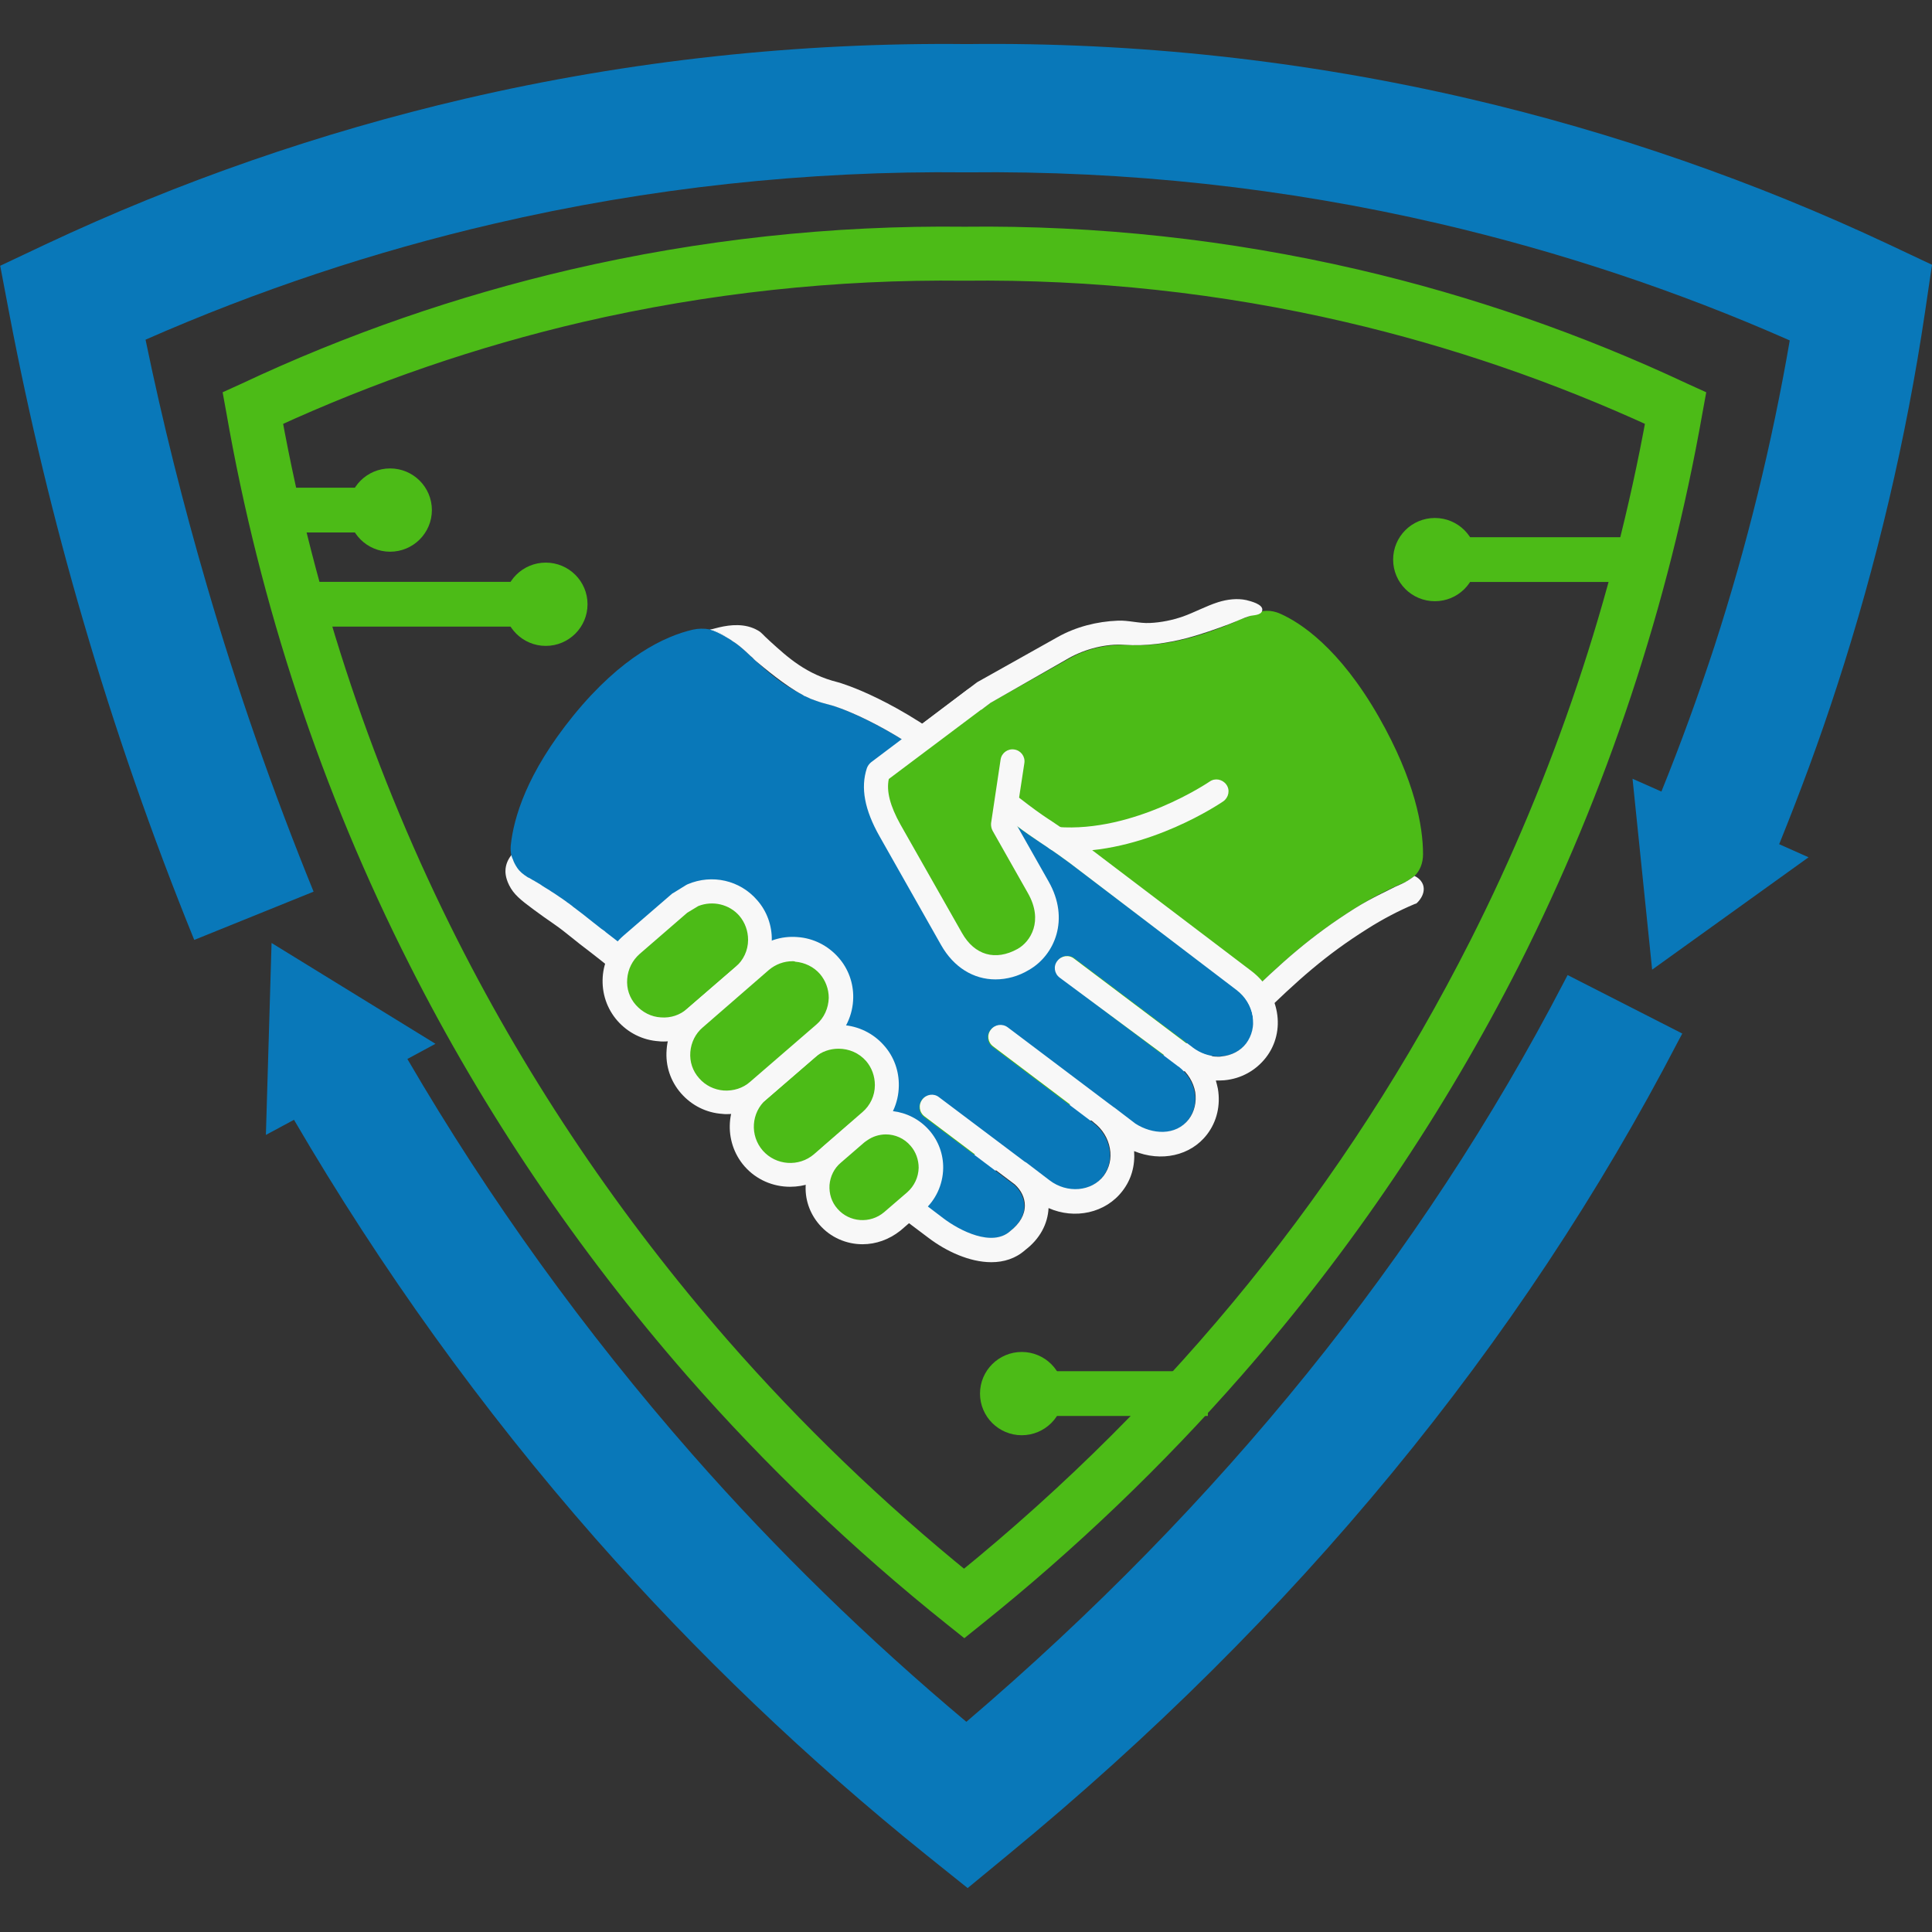
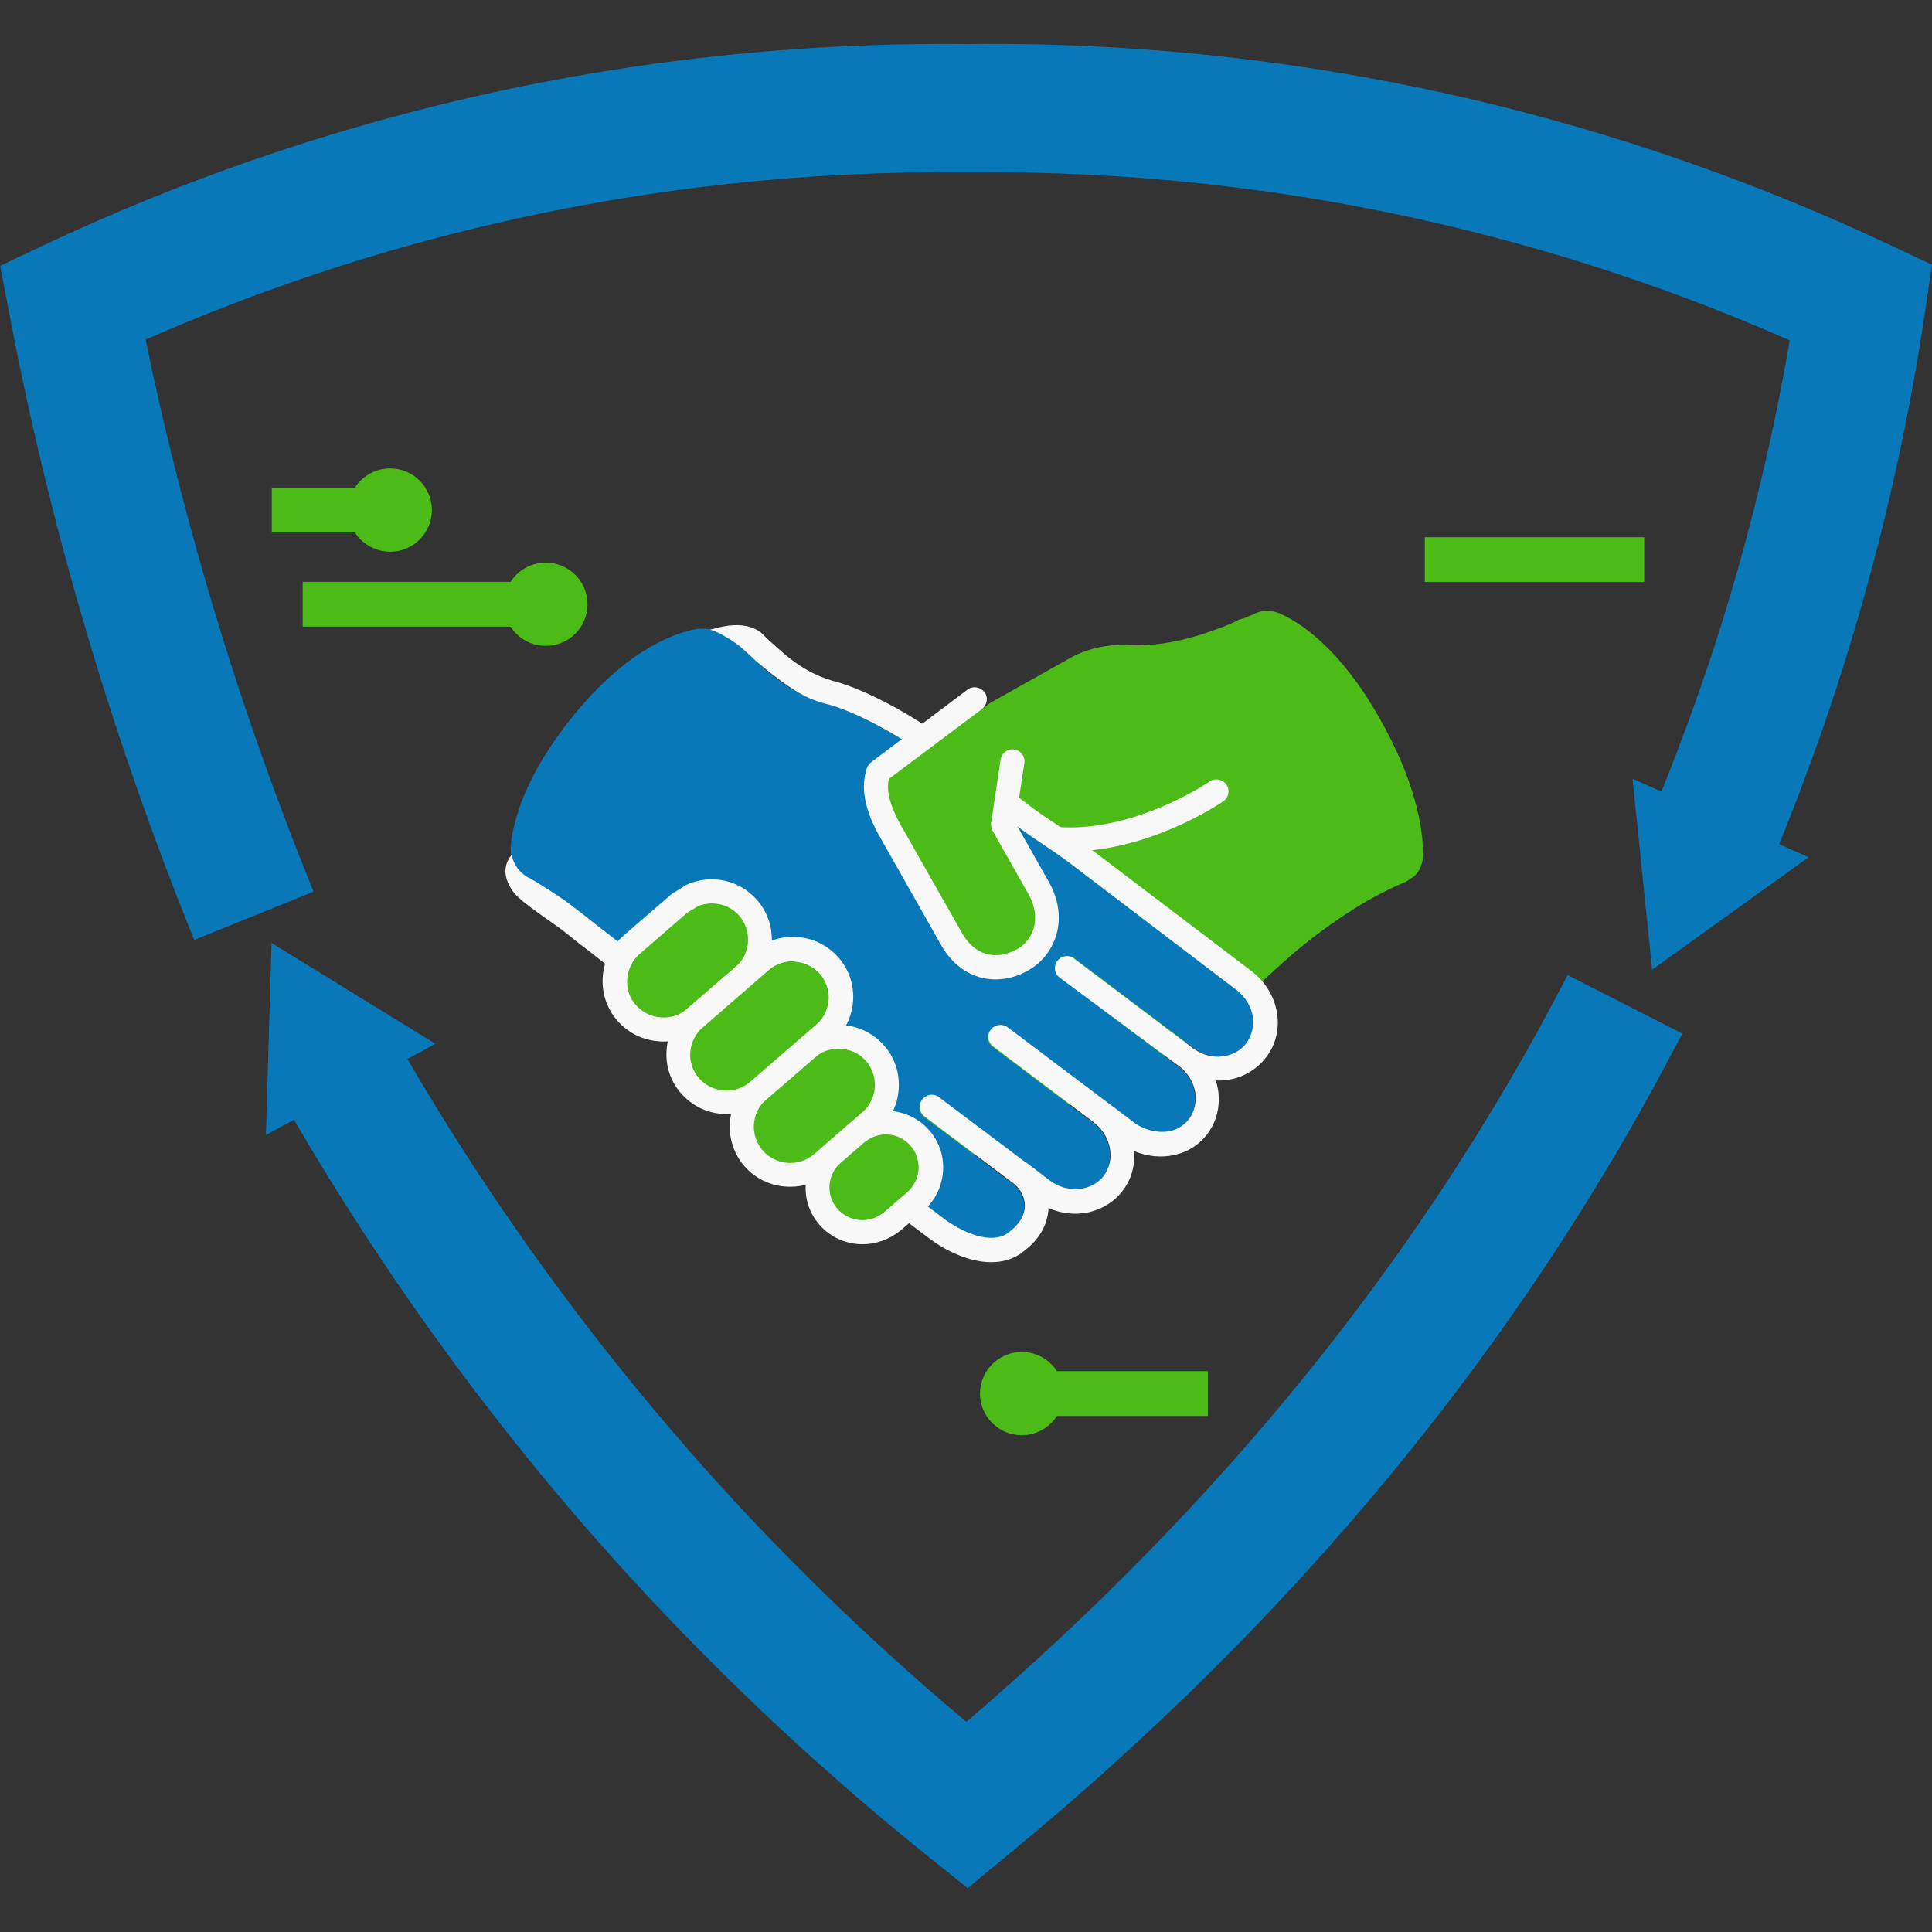
<svg xmlns="http://www.w3.org/2000/svg" width="48" height="48" viewBox="0 0 48 48" fill="none">
  <rect x="0" y="0" width="48" height="48" fill="#333333" stroke="none" />
-   <path d="M35.355 21.222C35.355 21.445 35.278 21.637 35.137 21.77C35.073 21.815 35.002 21.86 34.938 21.904C34.938 21.904 34.926 21.911 34.919 21.911C34.471 22.102 34.042 22.325 33.651 22.574C32.582 23.25 31.859 23.887 30.828 24.901C30.431 25.296 30.002 25.628 29.56 25.876L22.639 29.517C22.645 29.472 22.645 29.427 22.645 29.383C22.651 29.038 22.53 28.701 22.299 28.439C22.062 28.165 21.742 28.006 21.409 27.961C21.505 27.77 21.557 27.553 21.557 27.33C21.563 26.96 21.429 26.609 21.192 26.335C20.942 26.048 20.596 25.876 20.244 25.832C20.353 25.628 20.417 25.392 20.417 25.149C20.423 24.786 20.289 24.429 20.052 24.155C19.636 23.677 18.976 23.53 18.407 23.734V23.721C18.413 23.352 18.278 23.001 18.041 22.727C17.881 22.542 17.683 22.402 17.472 22.319L21.365 19.909C21.384 19.896 21.397 19.89 21.409 19.877L24.617 17.454L26.583 16.351C27.005 16.115 27.505 16.001 28.03 16.026C28.235 16.039 28.44 16.032 28.651 16.013C28.933 15.988 29.214 15.937 29.483 15.867C29.733 15.803 29.97 15.726 30.213 15.637C30.316 15.599 30.424 15.561 30.527 15.516C30.572 15.497 30.623 15.478 30.668 15.459C30.713 15.44 30.713 15.427 30.751 15.408C30.796 15.389 30.815 15.389 30.892 15.363C30.969 15.338 31.007 15.331 31.02 15.312L31.103 15.28C31.122 15.274 31.135 15.267 31.154 15.255C31.346 15.153 31.583 15.146 31.808 15.248C32.3 15.465 33.274 16.09 34.26 17.818C35.156 19.392 35.355 20.54 35.355 21.222Z" fill="#4CBB17" />
-   <path d="M35.188 22.446C35.182 22.453 35.169 22.453 35.169 22.453C35.169 22.453 35.156 22.459 35.15 22.459C34.74 22.631 34.343 22.841 33.972 23.077C32.947 23.721 32.249 24.34 31.25 25.322C30.815 25.755 30.341 26.119 29.848 26.393L22.101 30.467C22.056 30.492 22.011 30.498 21.96 30.498C21.774 30.498 21.601 30.333 21.672 30.039C21.902 29.893 22.037 29.638 22.043 29.364C22.043 29.166 21.973 28.968 21.845 28.822C21.569 28.509 21.089 28.452 20.75 28.694C20.615 28.79 20.43 28.758 20.334 28.624C20.244 28.497 20.257 28.318 20.372 28.216L20.641 27.986C20.833 27.821 20.948 27.578 20.948 27.317C20.948 27.094 20.872 26.884 20.731 26.718C20.404 26.342 19.834 26.303 19.456 26.628C19.335 26.737 19.143 26.724 19.034 26.597C18.925 26.469 18.938 26.284 19.066 26.176L19.501 25.8C19.693 25.634 19.809 25.392 19.809 25.137C19.809 24.92 19.732 24.703 19.591 24.544C19.437 24.365 19.22 24.257 18.976 24.238C18.733 24.219 18.502 24.295 18.323 24.454L17.798 24.913C17.734 24.971 17.645 24.996 17.561 24.984C17.472 24.971 17.401 24.92 17.35 24.85C17.267 24.722 17.286 24.556 17.401 24.454L17.491 24.378C17.683 24.212 17.798 23.97 17.798 23.709C17.798 23.485 17.721 23.275 17.58 23.109C17.324 22.816 16.902 22.72 16.543 22.873C16.396 22.937 16.23 22.873 16.159 22.739C16.089 22.599 16.133 22.433 16.268 22.351L21.006 19.418C21.006 19.418 21.006 19.418 21.012 19.412L21.633 18.946L24.259 16.963C24.265 16.957 24.271 16.957 24.278 16.951C24.284 16.944 24.291 16.938 24.297 16.938L26.275 15.829C26.73 15.573 27.255 15.44 27.774 15.42C28.036 15.408 28.299 15.491 28.568 15.478C28.849 15.465 29.125 15.408 29.387 15.318C29.688 15.21 29.963 15.057 30.264 14.961C30.488 14.891 30.738 14.859 30.969 14.91C31.065 14.936 31.398 15.012 31.359 15.172C31.327 15.293 31.135 15.28 31.046 15.306C30.879 15.357 30.713 15.44 30.546 15.503C30.207 15.631 29.861 15.752 29.509 15.848C28.997 15.982 28.465 16.058 27.94 16.02C27.479 15.988 26.967 16.122 26.564 16.345L24.611 17.461L21.396 19.883C21.384 19.896 21.371 19.909 21.352 19.915L17.459 22.325C17.677 22.414 17.869 22.548 18.029 22.733C18.272 23.007 18.4 23.364 18.394 23.728V23.74C18.957 23.536 19.623 23.683 20.039 24.161C20.282 24.435 20.41 24.792 20.404 25.156C20.404 25.398 20.34 25.628 20.231 25.838C20.583 25.883 20.929 26.048 21.179 26.342C21.422 26.616 21.55 26.973 21.544 27.336C21.544 27.559 21.493 27.77 21.396 27.967C21.73 28.012 22.05 28.171 22.287 28.445C22.517 28.707 22.639 29.038 22.632 29.389C22.632 29.434 22.626 29.478 22.626 29.523L29.56 25.876C30.002 25.628 30.431 25.302 30.828 24.901C31.859 23.887 32.582 23.25 33.651 22.574C33.863 22.44 34.087 22.319 34.317 22.204C34.433 22.147 34.548 22.089 34.663 22.032C34.772 21.981 34.894 21.936 34.996 21.866C35.047 21.834 35.099 21.796 35.143 21.764C35.175 21.777 35.303 21.84 35.355 21.981C35.438 22.229 35.201 22.44 35.188 22.446Z" fill="#F8F8F8" />
+   <path d="M35.355 21.222C35.355 21.445 35.278 21.637 35.137 21.77C35.073 21.815 35.002 21.86 34.938 21.904C34.938 21.904 34.926 21.911 34.919 21.911C34.471 22.102 34.042 22.325 33.651 22.574C32.582 23.25 31.859 23.887 30.828 24.901C30.431 25.296 30.002 25.628 29.56 25.876L22.639 29.517C22.645 29.472 22.645 29.427 22.645 29.383C22.651 29.038 22.53 28.701 22.299 28.439C22.062 28.165 21.742 28.006 21.409 27.961C21.505 27.77 21.557 27.553 21.557 27.33C21.563 26.96 21.429 26.609 21.192 26.335C20.942 26.048 20.596 25.876 20.244 25.832C20.353 25.628 20.417 25.392 20.417 25.149C20.423 24.786 20.289 24.429 20.052 24.155C19.636 23.677 18.976 23.53 18.407 23.734V23.721C18.413 23.352 18.278 23.001 18.041 22.727C17.881 22.542 17.683 22.402 17.472 22.319L21.365 19.909C21.384 19.896 21.397 19.89 21.409 19.877L24.617 17.454L26.583 16.351C27.005 16.115 27.505 16.001 28.03 16.026C28.235 16.039 28.44 16.032 28.651 16.013C28.933 15.988 29.214 15.937 29.483 15.867C29.733 15.803 29.97 15.726 30.213 15.637C30.316 15.599 30.424 15.561 30.527 15.516C30.713 15.44 30.713 15.427 30.751 15.408C30.796 15.389 30.815 15.389 30.892 15.363C30.969 15.338 31.007 15.331 31.02 15.312L31.103 15.28C31.122 15.274 31.135 15.267 31.154 15.255C31.346 15.153 31.583 15.146 31.808 15.248C32.3 15.465 33.274 16.09 34.26 17.818C35.156 19.392 35.355 20.54 35.355 21.222Z" fill="#4CBB17" />
  <path d="M21.249 19.622L21.819 19.182C21.819 19.188 21.819 19.188 21.813 19.195L21.249 19.622Z" fill="#0978B9" />
  <path d="M21.249 19.922C21.16 19.922 21.07 19.883 21.012 19.807C20.91 19.679 20.936 19.488 21.064 19.392L21.634 18.953C21.742 18.863 21.902 18.87 22.011 18.959C22.107 19.042 22.139 19.176 22.095 19.29C22.088 19.303 22.082 19.322 22.075 19.335C22.056 19.373 22.024 19.412 21.986 19.437L21.416 19.871C21.377 19.902 21.313 19.922 21.249 19.922Z" fill="#F8F8F8" />
  <path d="M30.975 25.914C30.834 26.099 30.617 26.221 30.367 26.24C30.335 26.24 30.303 26.246 30.271 26.246C30.047 26.246 29.823 26.169 29.631 26.023L29.624 26.016L26.698 23.811C26.57 23.709 26.378 23.734 26.282 23.868C26.18 23.995 26.205 24.187 26.34 24.282L29.272 26.495L29.285 26.501C29.496 26.667 29.637 26.89 29.682 27.145C29.727 27.393 29.669 27.629 29.522 27.821C29.195 28.248 28.613 28.197 28.196 27.929L27.671 27.527C27.671 27.527 27.665 27.521 27.659 27.521L27.53 27.425L25.027 25.538C24.892 25.436 24.707 25.462 24.604 25.596C24.502 25.723 24.528 25.914 24.662 26.01L27.146 27.884L27.159 27.897C27.377 28.063 27.518 28.293 27.562 28.547C27.607 28.796 27.55 29.032 27.409 29.223C27.108 29.619 26.5 29.67 26.064 29.338L25.488 28.898C25.475 28.885 25.456 28.879 25.443 28.873L23.317 27.272C23.189 27.17 22.997 27.196 22.901 27.33C22.805 27.464 22.824 27.649 22.959 27.751L25.2 29.44C25.36 29.587 25.443 29.772 25.45 29.963C25.45 30.192 25.328 30.409 25.085 30.6C24.63 31.002 23.83 30.588 23.426 30.282L21.749 29.006C21.749 29.006 21.749 29.006 21.742 29L18.797 26.762C18.266 26.373 17.26 25.385 16.915 24.971C16.089 23.989 15.711 23.696 15.039 23.173C15.026 23.16 15.007 23.148 14.994 23.135C14.987 23.128 14.981 23.122 14.968 23.116C14.955 23.109 14.943 23.096 14.93 23.09C14.789 22.982 14.635 22.861 14.469 22.727C14.398 22.669 14.328 22.612 14.251 22.561C14.245 22.555 14.232 22.548 14.226 22.542C14.206 22.523 14.181 22.51 14.161 22.491C14.149 22.484 14.136 22.472 14.129 22.465C14.11 22.453 14.091 22.44 14.072 22.427C14.059 22.421 14.053 22.414 14.04 22.401C14.014 22.382 13.982 22.357 13.95 22.338C13.925 22.319 13.899 22.306 13.873 22.287C13.854 22.274 13.835 22.261 13.809 22.242C13.79 22.229 13.771 22.217 13.752 22.204C13.713 22.178 13.681 22.153 13.643 22.134C13.624 22.121 13.611 22.108 13.592 22.102C13.54 22.07 13.495 22.038 13.457 22.019C13.451 22.013 13.438 22.006 13.431 22C13.419 21.994 13.406 21.981 13.393 21.974C13.367 21.962 13.348 21.942 13.329 21.936C13.316 21.93 13.297 21.917 13.284 21.911C13.278 21.911 13.278 21.904 13.271 21.904C13.265 21.904 13.265 21.898 13.265 21.898C13.252 21.892 13.239 21.885 13.227 21.879C13.195 21.86 13.163 21.84 13.131 21.821H13.124C13.111 21.815 13.092 21.802 13.079 21.796C12.913 21.688 12.791 21.528 12.734 21.356C12.727 21.343 12.727 21.331 12.721 21.324C12.721 21.318 12.721 21.318 12.714 21.311C12.708 21.299 12.708 21.279 12.702 21.267C12.702 21.26 12.702 21.26 12.702 21.254C12.689 21.177 12.682 21.095 12.689 21.012C12.759 20.323 13.086 19.207 14.245 17.779C15.448 16.3 16.524 15.803 17.216 15.643C17.356 15.612 17.497 15.612 17.632 15.637C17.766 15.663 17.894 15.72 18.009 15.803C18.022 15.809 18.029 15.816 18.041 15.822C18.08 15.848 18.125 15.873 18.163 15.899C18.189 15.918 18.214 15.93 18.234 15.95C18.24 15.95 18.24 15.956 18.246 15.956C18.381 16.052 18.509 16.166 18.637 16.287C18.663 16.313 18.688 16.338 18.714 16.358C18.72 16.364 18.733 16.377 18.746 16.389C18.752 16.396 18.759 16.402 18.765 16.409C19.085 16.702 19.437 17.014 19.924 17.25C19.937 17.256 19.95 17.263 19.956 17.269C19.956 17.269 19.962 17.269 19.962 17.276C19.962 17.276 19.969 17.276 19.969 17.282C19.975 17.282 19.982 17.288 19.988 17.288C20.001 17.295 20.014 17.301 20.02 17.301C20.046 17.314 20.078 17.327 20.103 17.339C20.122 17.346 20.142 17.352 20.161 17.365C20.206 17.384 20.25 17.403 20.302 17.416C20.327 17.422 20.353 17.435 20.378 17.441C20.398 17.448 20.423 17.454 20.443 17.46C20.513 17.48 20.583 17.499 20.654 17.518C20.667 17.524 22.005 17.913 23.721 19.303C25.193 20.502 25.462 20.68 25.808 20.903C25.981 21.018 26.18 21.146 26.576 21.439L30.719 24.582C30.937 24.748 31.078 24.977 31.122 25.232C31.174 25.487 31.116 25.73 30.975 25.914Z" fill="#0978B9" />
  <path d="M31.449 26.278C31.199 26.597 30.834 26.801 30.418 26.839C30.348 26.845 30.277 26.845 30.207 26.845C30.226 26.916 30.245 26.979 30.258 27.049C30.328 27.464 30.232 27.866 29.989 28.184C29.579 28.72 28.843 28.873 28.177 28.599C28.203 28.962 28.107 29.306 27.889 29.587C27.466 30.142 26.698 30.301 26.051 30.014C26.032 30.409 25.834 30.779 25.475 31.053C25.232 31.27 24.937 31.359 24.63 31.359C24.086 31.359 23.503 31.085 23.068 30.754L21.16 29.319C21.16 29.319 21.16 29.319 21.153 29.319L18.426 27.247C17.856 26.826 16.819 25.806 16.447 25.36C15.66 24.429 15.327 24.168 14.661 23.651C14.494 23.524 14.302 23.377 14.085 23.199C13.784 22.956 13.662 22.899 13.259 22.599C12.926 22.351 12.766 22.223 12.65 21.994C12.548 21.79 12.554 21.649 12.561 21.579C12.58 21.413 12.663 21.299 12.708 21.241C12.708 21.241 12.708 21.248 12.708 21.254C12.708 21.267 12.714 21.28 12.721 21.299C12.721 21.305 12.721 21.305 12.727 21.311C12.727 21.324 12.734 21.337 12.74 21.343C12.759 21.407 12.798 21.484 12.849 21.56C12.919 21.662 12.996 21.72 13.092 21.783C13.105 21.79 13.118 21.802 13.137 21.809C13.137 21.809 13.137 21.809 13.143 21.809C13.175 21.828 13.207 21.847 13.239 21.866C13.252 21.872 13.265 21.879 13.278 21.885C13.278 21.885 13.278 21.885 13.284 21.892C13.291 21.892 13.291 21.898 13.297 21.898C13.31 21.904 13.323 21.917 13.342 21.924C13.361 21.936 13.38 21.949 13.406 21.962C13.419 21.968 13.431 21.981 13.444 21.987C13.451 21.994 13.463 22 13.47 22.006C13.508 22.032 13.553 22.057 13.604 22.089C13.624 22.102 13.636 22.108 13.656 22.121C13.688 22.147 13.726 22.166 13.764 22.191C13.784 22.204 13.803 22.217 13.822 22.23C13.841 22.242 13.861 22.255 13.886 22.274C13.912 22.293 13.937 22.306 13.963 22.325C13.995 22.344 14.021 22.37 14.053 22.389C14.065 22.395 14.072 22.402 14.085 22.414C14.104 22.427 14.123 22.44 14.142 22.453C14.155 22.459 14.161 22.472 14.174 22.478C14.193 22.491 14.219 22.51 14.238 22.529C14.245 22.535 14.258 22.542 14.264 22.548C14.328 22.599 14.398 22.65 14.482 22.714C14.654 22.854 14.808 22.969 14.943 23.078C14.955 23.084 14.968 23.097 14.981 23.103C14.987 23.109 14.994 23.116 15.007 23.122C15.026 23.135 15.039 23.148 15.051 23.16C15.73 23.683 16.102 23.976 16.927 24.958C17.273 25.373 18.278 26.361 18.81 26.75L21.755 28.988C21.755 28.988 21.762 28.988 21.762 28.994L23.439 30.269C23.842 30.575 24.649 30.989 25.097 30.588C25.341 30.396 25.462 30.18 25.462 29.95C25.462 29.759 25.373 29.574 25.213 29.427L22.972 27.738C22.837 27.636 22.812 27.451 22.914 27.317C23.017 27.183 23.202 27.158 23.33 27.26L25.456 28.86C25.469 28.866 25.488 28.879 25.501 28.886L26.077 29.325C26.512 29.657 27.121 29.606 27.422 29.211C27.562 29.019 27.62 28.784 27.575 28.535C27.53 28.28 27.39 28.05 27.172 27.885L27.159 27.872L24.675 25.997C24.54 25.895 24.515 25.71 24.617 25.583C24.72 25.449 24.905 25.424 25.04 25.526L27.543 27.413L27.671 27.508C27.671 27.508 27.678 27.515 27.684 27.515L28.209 27.916C28.625 28.184 29.208 28.229 29.535 27.808C29.675 27.623 29.733 27.381 29.695 27.132C29.65 26.884 29.509 26.654 29.298 26.488L29.285 26.482L26.327 24.289C26.192 24.187 26.167 24.002 26.269 23.874C26.372 23.741 26.557 23.715 26.685 23.817L29.611 26.023L29.618 26.029C29.81 26.17 30.027 26.253 30.258 26.253C30.29 26.253 30.322 26.253 30.354 26.246C30.604 26.221 30.822 26.106 30.962 25.921C31.103 25.73 31.161 25.494 31.122 25.245C31.078 24.99 30.937 24.761 30.719 24.595L26.583 21.445C26.186 21.152 25.987 21.025 25.814 20.91C25.475 20.68 25.2 20.502 23.727 19.309C22.011 17.913 20.673 17.524 20.66 17.524C20.59 17.505 20.519 17.486 20.449 17.467C20.43 17.461 20.404 17.454 20.385 17.448C20.359 17.442 20.334 17.429 20.308 17.422C20.257 17.403 20.212 17.39 20.167 17.371C20.148 17.365 20.129 17.359 20.11 17.346C20.084 17.333 20.052 17.32 20.026 17.308C20.014 17.301 20.001 17.295 19.994 17.295C19.988 17.295 19.982 17.288 19.975 17.288C19.975 17.288 19.969 17.288 19.969 17.282C19.969 17.282 19.962 17.282 19.962 17.276C19.95 17.269 19.943 17.263 19.93 17.257C19.521 17.046 18.976 16.587 18.771 16.415C18.765 16.409 18.759 16.402 18.752 16.396C18.739 16.383 18.727 16.377 18.72 16.364C18.695 16.339 18.669 16.313 18.643 16.294C18.522 16.179 18.407 16.071 18.253 15.962C18.246 15.962 18.246 15.956 18.24 15.956C18.214 15.937 18.189 15.924 18.17 15.905C18.131 15.88 18.086 15.854 18.048 15.829C18.035 15.822 18.029 15.816 18.016 15.809C17.901 15.726 17.773 15.669 17.638 15.644C17.715 15.624 17.792 15.605 17.869 15.586C18.138 15.523 18.509 15.478 18.829 15.663C18.931 15.72 18.931 15.752 19.13 15.931C19.572 16.332 20.026 16.753 20.82 16.951C20.891 16.97 22.293 17.371 24.111 18.851C25.558 20.03 25.821 20.202 26.154 20.419C26.333 20.54 26.538 20.674 26.948 20.98L31.097 24.129C31.43 24.384 31.654 24.748 31.724 25.149C31.795 25.551 31.699 25.959 31.449 26.278Z" fill="#F8F8F8" />
  <path d="M14.923 23.103C14.783 22.994 14.629 22.873 14.462 22.739C14.655 22.88 14.808 23.007 14.923 23.103Z" fill="#F8F8F8" />
  <path d="M18.24 15.95C18.176 15.905 18.106 15.86 18.022 15.816C17.869 15.726 17.728 15.669 17.638 15.637C17.773 15.663 17.901 15.72 18.016 15.803C18.029 15.809 18.035 15.816 18.048 15.822C18.086 15.847 18.131 15.873 18.17 15.899C18.195 15.918 18.214 15.93 18.24 15.95Z" fill="#F8F8F8" />
  <path d="M18.88 23.352C18.874 23.683 18.739 24.008 18.47 24.244L18.381 24.321L17.267 25.283C16.767 25.717 16.005 25.666 15.57 25.162C15.134 24.665 15.186 23.906 15.691 23.473L16.895 22.433L17.215 22.236C17.683 22.038 18.246 22.146 18.592 22.548C18.79 22.784 18.886 23.071 18.88 23.352Z" fill="#4CBB17" />
  <path d="M16.479 25.876C16.441 25.876 16.409 25.876 16.37 25.87C15.967 25.844 15.602 25.659 15.339 25.36C15.077 25.06 14.949 24.677 14.974 24.276C15 23.874 15.186 23.511 15.487 23.249L16.69 22.21C16.703 22.198 16.716 22.191 16.729 22.185L17.049 21.987C17.062 21.981 17.075 21.974 17.087 21.968C17.689 21.713 18.381 21.866 18.81 22.363C19.053 22.637 19.181 22.994 19.175 23.358C19.168 23.785 18.983 24.193 18.656 24.467L17.452 25.506C17.19 25.749 16.844 25.876 16.479 25.876ZM17.075 22.676L15.89 23.702C15.711 23.861 15.602 24.078 15.583 24.32C15.563 24.563 15.64 24.792 15.8 24.971C15.96 25.149 16.178 25.264 16.421 25.277C16.665 25.296 16.895 25.219 17.075 25.06L18.278 24.021C18.47 23.855 18.586 23.613 18.586 23.351C18.586 23.128 18.509 22.918 18.368 22.752C18.118 22.465 17.708 22.37 17.35 22.51L17.075 22.676Z" fill="#F8F8F8" />
  <path d="M22.037 26.966C22.03 27.298 21.896 27.623 21.627 27.859L21.358 28.089L20.423 28.898C19.924 29.332 19.162 29.274 18.727 28.777C18.297 28.28 18.349 27.521 18.842 27.088L19.873 26.195L20.052 26.036C20.551 25.608 21.313 25.66 21.749 26.157C21.941 26.393 22.037 26.68 22.037 26.966Z" fill="#4CBB17" />
  <path d="M19.629 29.485C19.207 29.485 18.791 29.312 18.496 28.975C17.958 28.356 18.022 27.406 18.637 26.871L19.847 25.825C20.474 25.29 21.422 25.353 21.966 25.978C22.21 26.252 22.338 26.609 22.331 26.979C22.325 27.406 22.139 27.814 21.813 28.088L20.609 29.128C20.334 29.37 19.982 29.485 19.629 29.485ZM20.833 26.055C20.622 26.055 20.41 26.125 20.244 26.271L19.034 27.317C18.663 27.642 18.624 28.21 18.951 28.586C19.277 28.956 19.847 29 20.225 28.675L21.428 27.629C21.621 27.464 21.736 27.221 21.736 26.96C21.736 26.737 21.659 26.526 21.518 26.361C21.339 26.157 21.089 26.055 20.833 26.055Z" fill="#F8F8F8" />
  <path d="M20.897 24.786C20.891 25.111 20.756 25.443 20.487 25.672L20.052 26.048L19.873 26.208L18.842 27.1C18.342 27.534 17.587 27.477 17.151 26.986C16.722 26.488 16.774 25.736 17.273 25.302L18.394 24.333L18.919 23.874C19.418 23.447 20.174 23.498 20.609 23.995C20.801 24.219 20.897 24.499 20.897 24.786Z" fill="#4CBB17" />
  <path d="M18.054 27.68C18.016 27.68 17.984 27.68 17.945 27.674C17.549 27.648 17.183 27.464 16.921 27.164C16.659 26.864 16.53 26.482 16.562 26.08C16.588 25.685 16.774 25.322 17.075 25.06L18.72 23.638C19.021 23.377 19.412 23.249 19.809 23.281C20.206 23.307 20.571 23.492 20.833 23.791C21.076 24.066 21.204 24.422 21.198 24.786C21.192 25.213 21.006 25.615 20.686 25.895L19.04 27.317C18.759 27.553 18.413 27.68 18.054 27.68ZM19.693 23.881C19.476 23.881 19.271 23.957 19.104 24.097L17.459 25.526C17.28 25.678 17.171 25.895 17.151 26.137C17.132 26.38 17.209 26.609 17.369 26.788C17.523 26.966 17.741 27.075 17.984 27.094C18.221 27.107 18.458 27.037 18.637 26.877L20.282 25.455C20.475 25.29 20.583 25.047 20.59 24.792C20.59 24.576 20.513 24.365 20.372 24.199C20.218 24.021 19.994 23.913 19.757 23.893C19.738 23.881 19.719 23.881 19.693 23.881Z" fill="#F8F8F8" />
  <path d="M23.125 29.013C23.119 29.319 22.991 29.625 22.741 29.842L22.165 30.339C21.697 30.741 20.993 30.69 20.59 30.231C20.186 29.765 20.238 29.064 20.698 28.662L21.275 28.165C21.3 28.14 21.332 28.12 21.364 28.101C21.825 27.776 22.479 27.84 22.856 28.28C23.035 28.484 23.125 28.745 23.125 29.013Z" fill="#4CBB17" />
  <path d="M21.428 30.913C21.032 30.913 20.635 30.747 20.359 30.428C20.11 30.142 19.988 29.778 20.02 29.402C20.046 29.026 20.218 28.682 20.506 28.439L21.083 27.942C21.121 27.91 21.16 27.878 21.204 27.853C21.794 27.438 22.607 27.534 23.087 28.082C23.317 28.344 23.439 28.682 23.433 29.026C23.426 29.434 23.247 29.816 22.946 30.078L22.37 30.575C22.088 30.798 21.762 30.913 21.428 30.913ZM22.011 28.184C21.845 28.184 21.678 28.235 21.537 28.337C21.505 28.356 21.486 28.375 21.467 28.388L20.891 28.886C20.724 29.026 20.628 29.224 20.609 29.44C20.596 29.657 20.66 29.867 20.808 30.033C21.102 30.371 21.621 30.409 21.966 30.116L22.543 29.619C22.715 29.466 22.818 29.249 22.824 29.013C22.824 28.815 22.754 28.618 22.626 28.471C22.466 28.28 22.235 28.184 22.011 28.184Z" fill="#F8F8F8" />
  <path d="M25.808 22.045L24.931 20.495L25.168 18.914L24.22 17.378L21.819 19.182C21.691 19.564 21.762 20.024 22.107 20.636L23.637 23.332C24.067 24.091 24.803 24.193 25.43 23.836C25.898 23.575 26.276 22.873 25.808 22.045Z" fill="#4CBB17" />
  <path d="M24.732 24.333C24.188 24.333 23.695 24.034 23.381 23.479L21.851 20.776C21.48 20.119 21.377 19.571 21.537 19.086C21.557 19.029 21.595 18.978 21.64 18.94L24.035 17.135C24.169 17.033 24.355 17.065 24.457 17.193C24.559 17.327 24.527 17.512 24.399 17.614L22.082 19.354C22.018 19.654 22.114 20.023 22.37 20.483L23.9 23.179C24.214 23.734 24.732 23.881 25.283 23.575C25.603 23.396 25.93 22.88 25.539 22.191L24.662 20.642C24.63 20.584 24.617 20.514 24.623 20.451L24.86 18.869C24.886 18.704 25.04 18.595 25.2 18.621C25.366 18.646 25.475 18.799 25.45 18.959L25.225 20.438L26.051 21.898C26.589 22.841 26.199 23.734 25.565 24.097C25.302 24.257 25.008 24.333 24.732 24.333Z" fill="#F8F8F8" />
  <path d="M26.589 21.152C26.468 21.152 26.346 21.146 26.224 21.139C26.058 21.127 25.936 20.98 25.949 20.82C25.962 20.655 26.109 20.527 26.269 20.546C28.177 20.693 30.034 19.431 30.053 19.418C30.188 19.322 30.373 19.36 30.469 19.494C30.565 19.628 30.527 19.813 30.392 19.909C30.316 19.96 28.561 21.152 26.589 21.152Z" fill="#F8F8F8" />
  <path d="M41.796 25.678L41.7 25.857C37.781 33.412 32.179 40.215 25.046 46.08L24.041 46.909L23.023 46.093C20.065 43.715 17.299 41.069 14.795 38.225C11.978 35.019 9.462 31.518 7.304 27.821L6.606 28.197L6.747 23.428L10.819 25.933L10.121 26.31C12.157 29.803 14.539 33.1 17.196 36.128C19.284 38.506 21.576 40.737 24.009 42.778C30.328 37.384 35.323 31.206 38.857 24.397L38.947 24.225L41.796 25.678Z" fill="#0978B9" />
  <path d="M48 6.578L47.827 7.751C47.36 10.894 46.624 14.018 45.644 17.033C45.215 18.36 44.728 19.679 44.203 20.974L44.933 21.299L41.047 24.091L40.56 19.348L41.277 19.666C41.758 18.481 42.199 17.263 42.596 16.052C43.397 13.578 44.024 11.028 44.466 8.458C41.668 7.222 38.742 6.252 35.764 5.558C31.929 4.665 27.985 4.238 24.041 4.282H23.996C20.052 4.238 16.108 4.665 12.273 5.558C9.308 6.246 6.401 7.215 3.616 8.439C4.039 10.486 4.551 12.532 5.134 14.528C5.883 17.104 6.779 19.666 7.791 22.153L4.826 23.352C3.776 20.769 2.848 18.098 2.067 15.42C1.337 12.928 0.722 10.365 0.235 7.814L0.005 6.603L1.125 6.074C4.461 4.506 7.97 3.288 11.556 2.453C15.64 1.503 19.834 1.05 24.028 1.095C28.222 1.044 32.416 1.503 36.501 2.453C40.086 3.288 43.595 4.506 46.931 6.074L48 6.578Z" fill="#0978B9" />
  <path d="M40.605 13.903H35.649" stroke="#4CBB17" stroke-width="0.5" stroke-miterlimit="10" />
  <path d="M40.599 13.597H35.649V14.209H40.599V13.597Z" fill="#4CBB17" stroke="#4CBB17" stroke-width="0.5" stroke-miterlimit="10" />
-   <path d="M35.649 14.687C36.084 14.687 36.437 14.336 36.437 13.903C36.437 13.47 36.084 13.119 35.649 13.119C35.214 13.119 34.862 13.47 34.862 13.903C34.862 14.336 35.214 14.687 35.649 14.687Z" fill="#4CBB17" stroke="#4CBB17" stroke-width="0.5" stroke-miterlimit="10" />
  <path d="M7.771 15.012H13.56" stroke="#4CBB17" stroke-width="0.5" stroke-miterlimit="10" />
  <path d="M13.56 14.706H7.771V15.318H13.56V14.706Z" fill="#4CBB17" stroke="#4CBB17" stroke-width="0.5" stroke-miterlimit="10" />
  <path d="M7.003 12.673H9.692" stroke="#4CBB17" stroke-width="0.5" stroke-miterlimit="10" />
  <path d="M9.686 12.367H7.003V12.979H9.686V12.367Z" fill="#4CBB17" stroke="#4CBB17" stroke-width="0.5" stroke-miterlimit="10" />
  <path d="M9.692 13.457C10.127 13.457 10.48 13.106 10.48 12.673C10.48 12.239 10.127 11.888 9.692 11.888C9.257 11.888 8.905 12.239 8.905 12.673C8.905 13.106 9.257 13.457 9.692 13.457Z" fill="#4CBB17" stroke="#4CBB17" stroke-width="0.5" stroke-miterlimit="10" />
  <path d="M13.559 15.797C13.995 15.797 14.347 15.445 14.347 15.012C14.347 14.579 13.995 14.228 13.559 14.228C13.125 14.228 12.772 14.579 12.772 15.012C12.772 15.445 13.125 15.797 13.559 15.797Z" fill="#4CBB17" stroke="#4CBB17" stroke-width="0.5" stroke-miterlimit="10" />
  <path d="M29.054 34.623H24.681" stroke="#4CBB17" stroke-width="0.5" stroke-miterlimit="10" />
  <path d="M29.759 34.317H25.386V34.929H29.759V34.317Z" fill="#4CBB17" stroke="#4CBB17" stroke-width="0.5" stroke-miterlimit="10" />
  <path d="M25.385 35.408C25.82 35.408 26.173 35.056 26.173 34.623C26.173 34.19 25.82 33.839 25.385 33.839C24.951 33.839 24.598 34.19 24.598 34.623C24.598 35.056 24.951 35.408 25.385 35.408Z" fill="#4CBB17" stroke="#4CBB17" stroke-width="0.5" stroke-miterlimit="10" />
-   <path d="M23.958 40.38L23.695 40.17C21.371 38.315 19.207 36.243 17.254 34.011C14.539 30.9 12.228 27.483 10.397 23.855C8.226 19.571 6.702 14.98 5.87 10.211L5.812 9.893L6.107 9.759C8.706 8.535 11.44 7.591 14.232 6.941C17.421 6.201 20.692 5.844 23.964 5.883C27.23 5.844 30.501 6.201 33.69 6.941C36.488 7.591 39.222 8.541 41.815 9.759L42.11 9.893L42.052 10.211C41.213 14.974 39.689 19.564 37.525 23.855C35.675 27.495 33.37 30.913 30.662 34.005C28.715 36.23 26.551 38.302 24.227 40.164L23.958 40.38ZM6.753 10.384C7.586 14.955 9.065 19.36 11.146 23.473C12.951 27.037 15.218 30.396 17.888 33.457C19.732 35.567 21.774 37.531 23.951 39.297C29.355 34.91 33.664 29.587 36.757 23.473C38.838 19.354 40.317 14.955 41.149 10.384C38.697 9.255 36.117 8.369 33.485 7.757C30.367 7.03 27.159 6.686 23.958 6.724H23.951C20.744 6.686 17.536 7.037 14.418 7.757C11.786 8.369 9.212 9.255 6.753 10.384Z" fill="#4CBB17" stroke="#4CBB17" stroke-width="0.5" stroke-miterlimit="10" />
</svg>